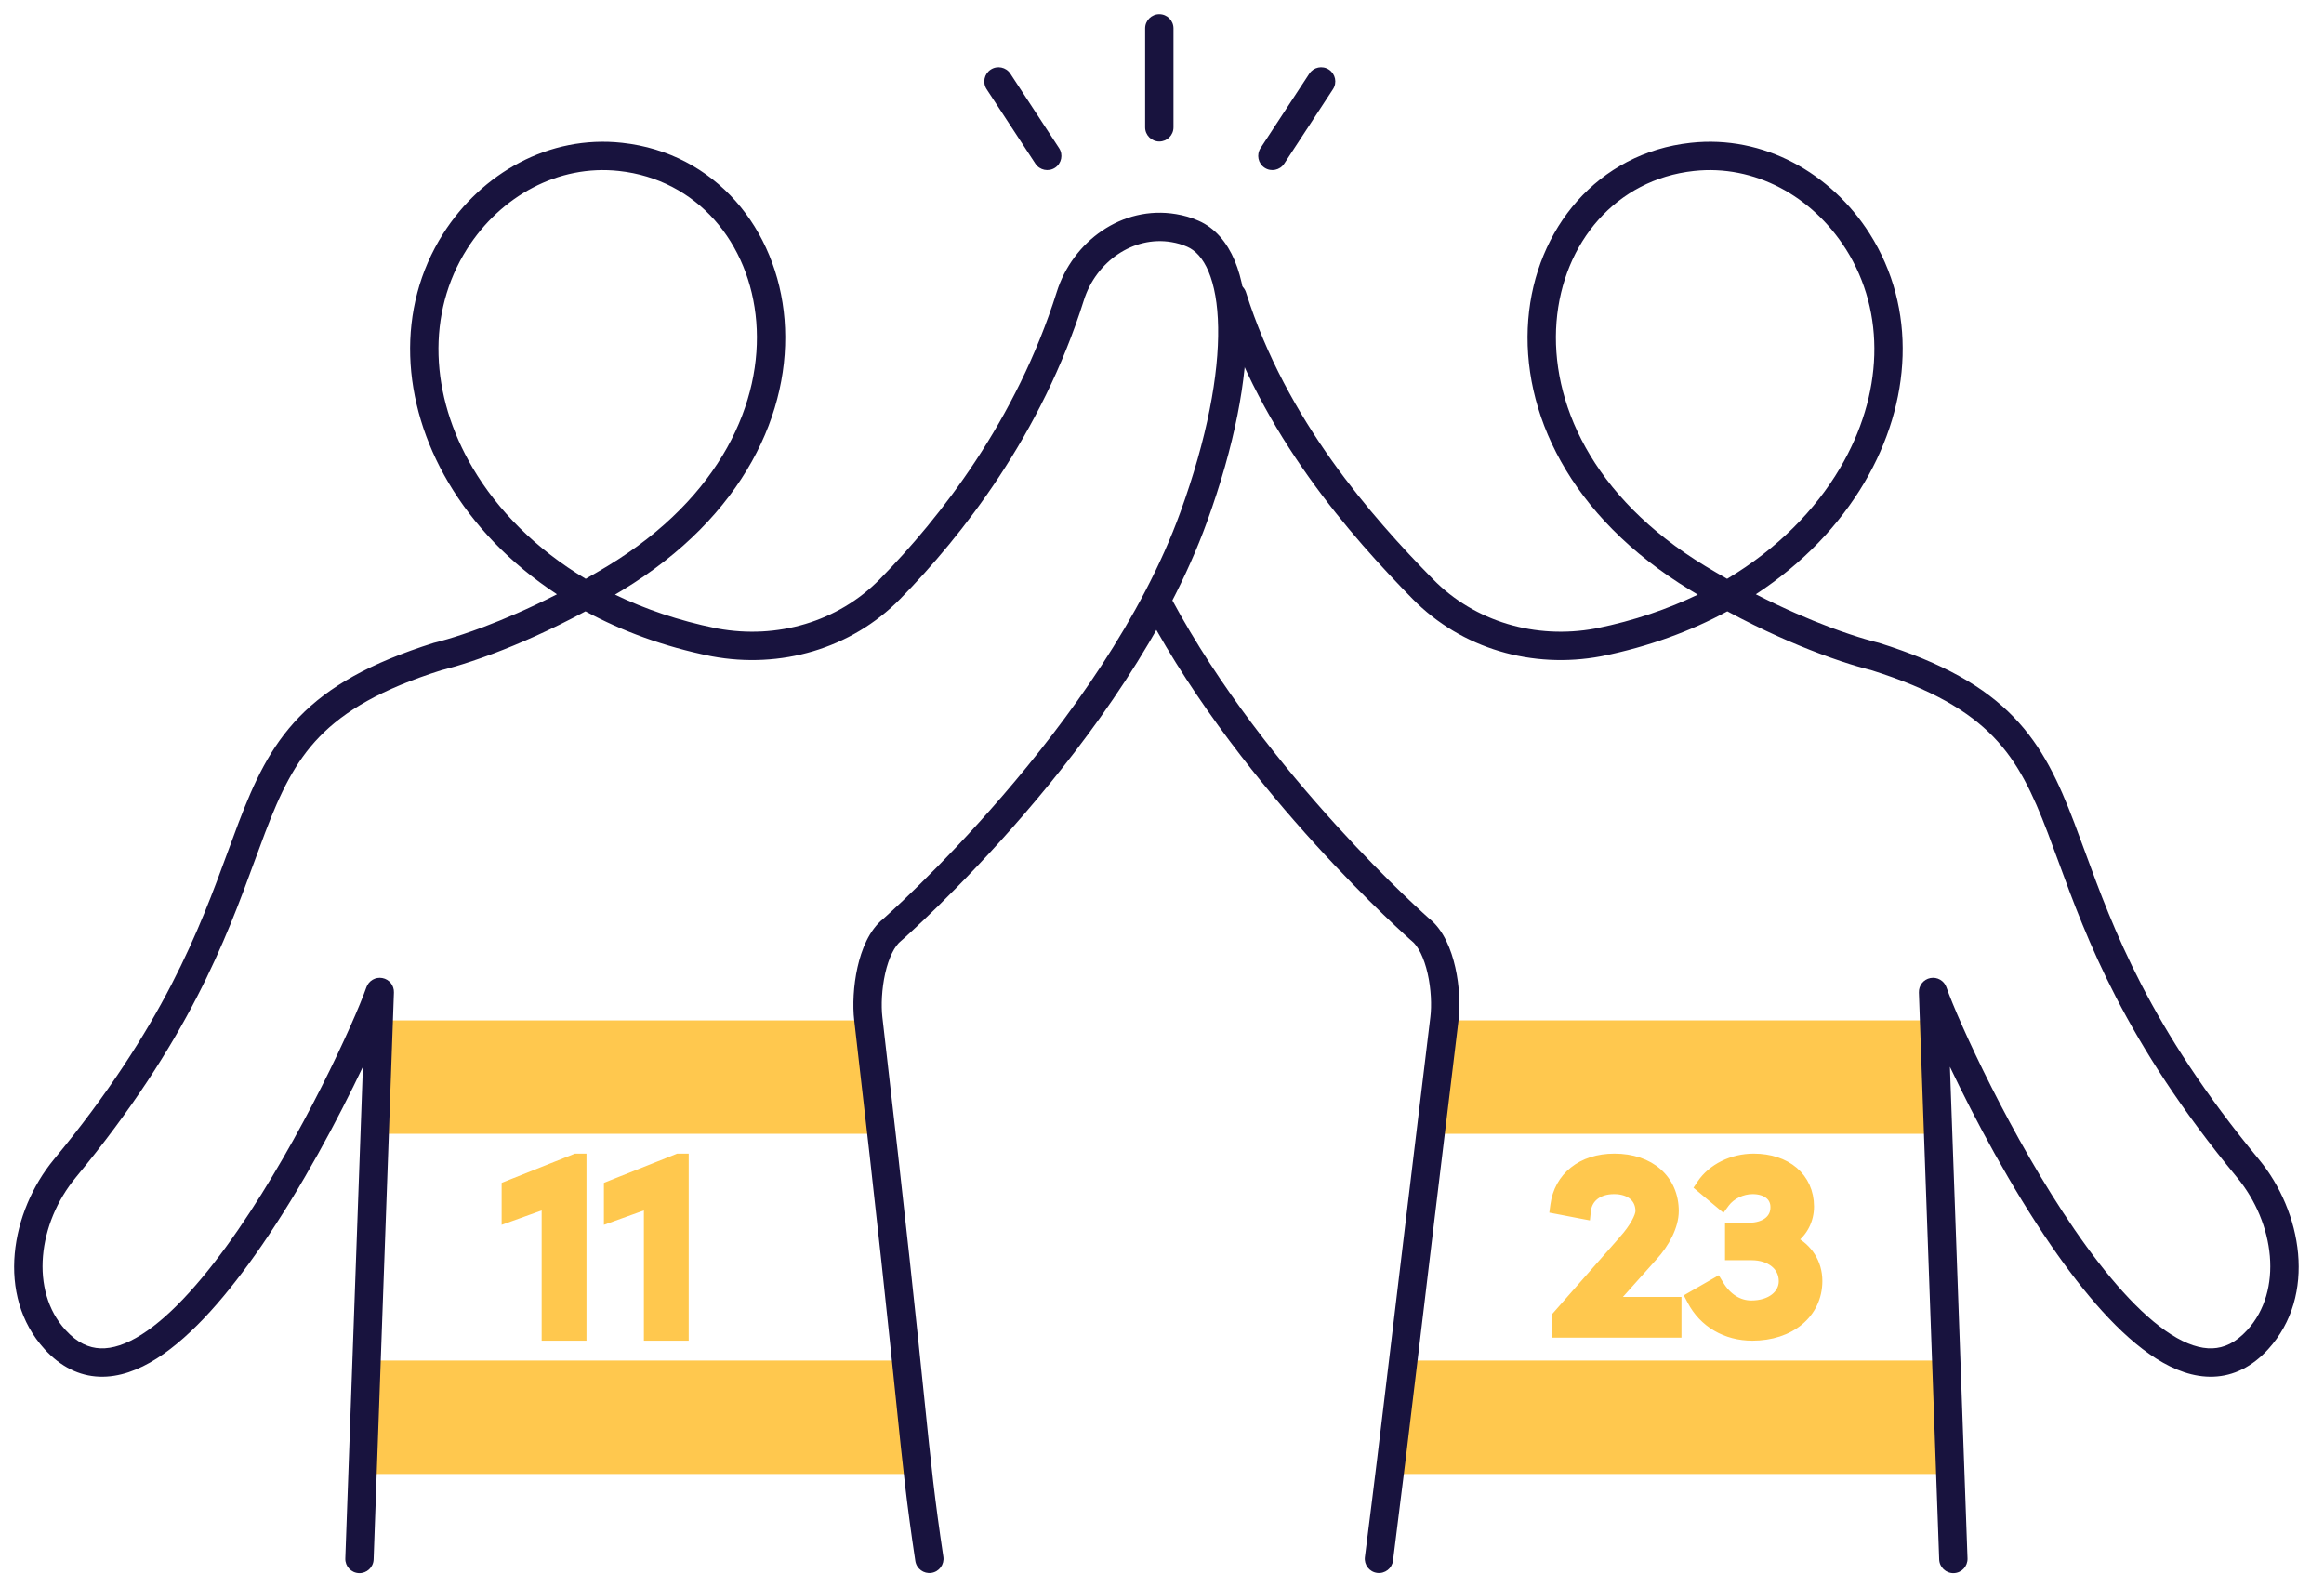
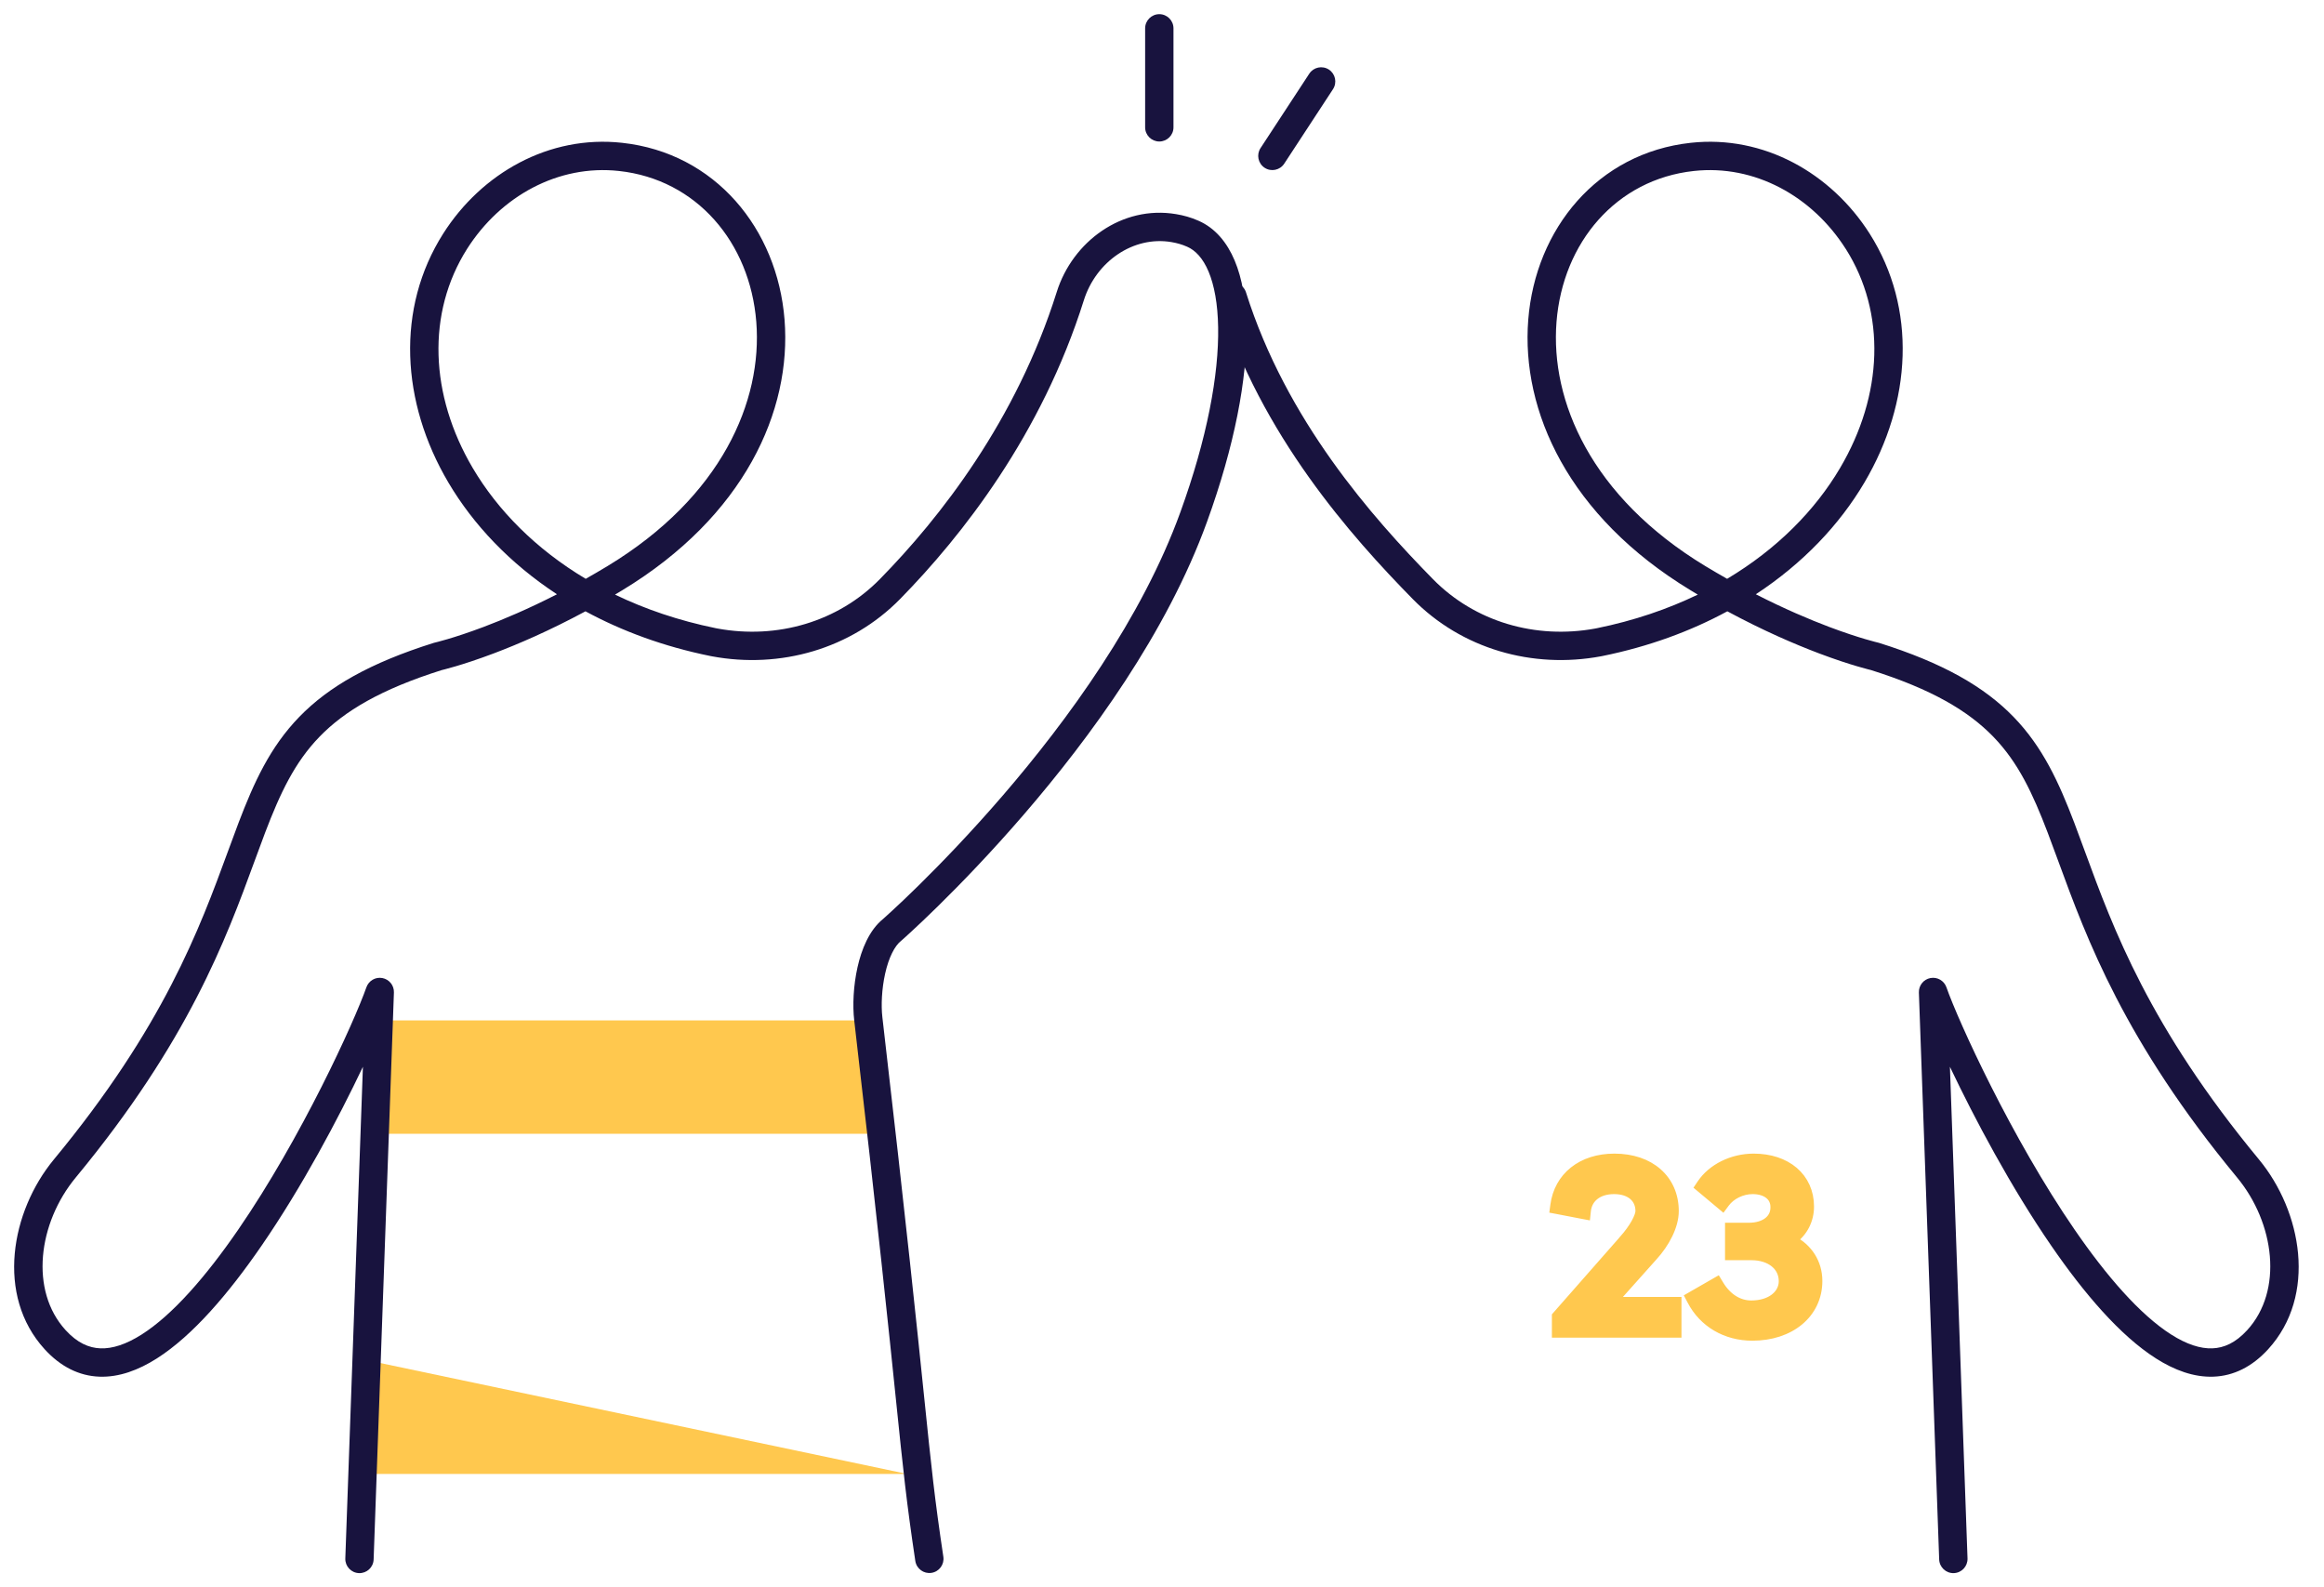
<svg xmlns="http://www.w3.org/2000/svg" width="82" height="56" viewBox="0 0 82 56" fill="none">
  <rect x="13" y="36" width="18" height="4" fill="#FFC84E" />
-   <path d="M50.5 36H68V40H50L50.5 36Z" fill="#FFC84E" />
-   <path d="M13 48H31.5L32 52H13V48Z" fill="#FFC84E" />
-   <path d="M17.945 41.794L17.85 41.832V41.934V42.785V42.999L18.051 42.927L19.262 42.491V47V47.15H19.412H20.393H20.543V47V41V40.85H20.393H20.343H20.314L20.287 40.861L17.945 41.794ZM21.552 41.794L21.458 41.832V41.934V42.785V42.999L21.658 42.927L22.869 42.491V47V47.15H23.019H24H24.15V47V41V40.85H24H23.95H23.921L23.895 40.861L21.552 41.794Z" fill="#FFC84E" stroke="#FFC84E" stroke-width="0.3" />
-   <path d="M50 48H68.5L69 52H49L50 48Z" fill="#FFC84E" />
+   <path d="M13 48L32 52H13V48Z" fill="#FFC84E" />
  <path d="M59.179 46.056V45.906H59.029H56.928L58.334 44.332C58.754 43.874 59.084 43.261 59.084 42.727C59.084 42.171 58.873 41.697 58.495 41.364C58.119 41.032 57.588 40.85 56.962 40.85C56.385 40.85 55.89 41.012 55.522 41.306C55.152 41.6 54.918 42.021 54.852 42.52L54.833 42.661L54.972 42.687L55.806 42.848L55.966 42.878L55.983 42.716C56.008 42.492 56.109 42.312 56.27 42.185C56.431 42.057 56.662 41.978 56.953 41.978C57.243 41.978 57.469 42.059 57.62 42.188C57.768 42.315 57.855 42.497 57.855 42.727C57.855 42.812 57.809 42.955 57.705 43.142C57.603 43.324 57.456 43.529 57.276 43.731L57.276 43.732L54.944 46.385L54.907 46.427V46.484V46.893V47.043H55.057H59.029H59.179V46.893V46.056ZM64.15 45.193C64.15 44.547 63.797 44.024 63.258 43.746C63.632 43.477 63.856 43.051 63.856 42.567C63.856 42.053 63.654 41.619 63.298 41.315C62.944 41.014 62.45 40.85 61.877 40.85C61.114 40.85 60.4 41.208 60.027 41.762L59.952 41.874L60.056 41.961L60.662 42.468L60.784 42.57L60.879 42.442C61.086 42.163 61.466 41.978 61.839 41.978C62.089 41.978 62.285 42.045 62.416 42.15C62.543 42.252 62.618 42.398 62.618 42.585L62.618 42.587C62.622 42.79 62.541 42.96 62.391 43.083C62.239 43.207 62.007 43.289 61.706 43.289H61.166H61.016V43.439V44.16V44.31H61.166H61.801C62.138 44.31 62.418 44.407 62.61 44.564C62.8 44.718 62.912 44.937 62.912 45.202C62.912 45.655 62.487 46.031 61.792 46.031C61.344 46.031 60.942 45.775 60.669 45.32L60.593 45.194L60.466 45.267L59.736 45.686L59.611 45.758L59.678 45.885C60.094 46.686 60.896 47.15 61.83 47.15C62.493 47.15 63.071 46.957 63.487 46.612C63.904 46.266 64.15 45.773 64.15 45.193Z" fill="#FFC84E" stroke="#FFC84E" stroke-width="0.3" />
  <path fill-rule="evenodd" clip-rule="evenodd" d="M15.636 8.245C16.995 6.106 19.375 4.757 21.947 5.038C25.239 5.395 27.427 8.074 27.682 11.277C27.938 14.495 26.261 18.216 21.954 20.826C21.869 20.877 21.784 20.928 21.7 20.978C22.759 21.489 23.946 21.895 25.253 22.162C25.276 22.166 25.294 22.169 25.305 22.172C25.311 22.173 25.316 22.174 25.32 22.175C27.421 22.561 29.567 21.94 31.047 20.43C33.169 18.268 35.859 14.834 37.287 10.299C37.843 8.525 39.589 7.232 41.499 7.555C41.759 7.598 42.026 7.671 42.288 7.788C42.876 8.045 43.294 8.551 43.563 9.19C43.831 9.827 43.966 10.624 43.981 11.534C44.011 13.355 43.562 15.725 42.588 18.41C41.169 22.326 38.466 26.02 36.14 28.719C34.974 30.072 33.896 31.183 33.109 31.957C32.715 32.344 32.394 32.647 32.17 32.853C32.058 32.957 31.971 33.036 31.911 33.09C31.881 33.117 31.858 33.137 31.842 33.151L31.824 33.167L31.82 33.171L31.818 33.173C31.818 33.173 31.817 33.173 31.488 32.797L31.818 33.173C31.811 33.179 31.803 33.185 31.796 33.191C31.567 33.371 31.359 33.779 31.232 34.346C31.11 34.891 31.086 35.475 31.133 35.881C31.979 43.172 32.363 46.907 32.612 49.328C32.862 51.759 32.976 52.867 33.285 54.922C33.326 55.195 33.138 55.45 32.865 55.491C32.592 55.532 32.337 55.344 32.296 55.071C31.985 53 31.868 51.867 31.615 49.404C31.364 46.968 30.979 43.23 30.14 35.997C30.079 35.472 30.111 34.775 30.256 34.127C30.395 33.506 30.664 32.816 31.167 32.414L31.178 32.404C31.192 32.391 31.214 32.372 31.242 32.346C31.299 32.295 31.383 32.219 31.491 32.119C31.708 31.919 32.022 31.623 32.408 31.244C33.18 30.485 34.238 29.394 35.383 28.066C37.679 25.402 40.29 21.817 41.648 18.07C42.596 15.456 43.009 13.211 42.981 11.55C42.968 10.72 42.844 10.059 42.642 9.579C42.44 9.101 42.175 8.83 41.887 8.704L41.884 8.703C41.709 8.625 41.524 8.573 41.333 8.541C39.99 8.314 38.672 9.224 38.241 10.598C36.75 15.334 33.949 18.9 31.761 21.131C30.028 22.898 27.531 23.604 25.12 23.155C25.112 23.154 25.104 23.152 25.096 23.15C25.09 23.149 25.084 23.148 25.078 23.147C23.428 22.813 21.95 22.268 20.658 21.567C19.391 22.25 18.279 22.728 17.421 23.052C16.85 23.267 16.392 23.415 16.074 23.508C15.914 23.555 15.79 23.589 15.705 23.611C15.662 23.622 15.629 23.63 15.606 23.636L15.589 23.64C13.437 24.317 12.152 25.087 11.276 25.99C10.394 26.899 9.885 27.985 9.35 29.387C9.228 29.709 9.105 30.044 8.977 30.394C7.979 33.117 6.656 36.727 2.672 41.543C1.342 43.152 1.041 45.532 2.315 46.927C2.728 47.38 3.14 47.555 3.544 47.57C3.965 47.586 4.45 47.43 4.995 47.084C6.095 46.386 7.275 45.024 8.4 43.39C10.639 40.137 12.504 36.039 12.928 34.832C13.01 34.598 13.25 34.46 13.492 34.506C13.735 34.552 13.908 34.768 13.899 35.015L13.183 55.018C13.174 55.294 12.942 55.51 12.666 55.5C12.39 55.49 12.174 55.258 12.184 54.982L12.805 37.636C11.935 39.467 10.655 41.878 9.223 43.957C8.083 45.613 6.809 47.117 5.531 47.928C4.887 48.337 4.202 48.595 3.507 48.569C2.794 48.543 2.141 48.22 1.576 47.602C-0.159 45.702 0.388 42.737 1.901 40.906C5.773 36.225 7.047 32.751 8.039 30.047C8.168 29.696 8.292 29.358 8.416 29.031C8.96 27.605 9.527 26.357 10.558 25.294C11.591 24.228 13.05 23.389 15.307 22.68C15.32 22.676 15.333 22.673 15.346 22.67L15.351 22.669L15.37 22.664C15.388 22.66 15.416 22.653 15.454 22.643C15.529 22.623 15.643 22.593 15.791 22.549C16.087 22.462 16.522 22.322 17.067 22.117C17.768 21.852 18.649 21.479 19.652 20.966C17.991 19.876 16.7 18.512 15.821 17.024C14.145 14.186 13.967 10.877 15.636 8.245ZM20.666 20.421C20.917 20.279 21.174 20.129 21.436 19.971C25.468 17.527 26.907 14.144 26.685 11.356C26.462 8.554 24.58 6.329 21.839 6.032C19.698 5.798 17.665 6.917 16.48 8.781C15.049 11.038 15.16 13.937 16.682 16.515C17.557 17.996 18.897 19.365 20.666 20.421Z" fill="#18133E" />
-   <path fill-rule="evenodd" clip-rule="evenodd" d="M40.668 20.941C40.911 20.811 41.215 20.902 41.346 21.145C43.014 24.248 45.287 27.068 47.151 29.118C48.082 30.142 48.907 30.97 49.499 31.541C49.795 31.826 50.033 32.048 50.196 32.197C50.277 32.272 50.34 32.328 50.382 32.366L50.429 32.409L50.435 32.414C50.937 32.815 51.208 33.505 51.348 34.126C51.495 34.774 51.527 35.472 51.462 36C50.746 41.903 50.333 45.353 50.045 47.765C49.668 50.913 49.503 52.295 49.151 55.06C49.116 55.334 48.865 55.527 48.592 55.492C48.318 55.458 48.124 55.207 48.159 54.933C48.511 52.171 48.675 50.794 49.051 47.651C49.34 45.24 49.752 41.79 50.469 35.879C50.519 35.475 50.496 34.892 50.373 34.347C50.245 33.781 50.036 33.371 49.806 33.191C49.798 33.185 49.791 33.179 49.784 33.173L50.114 32.797C49.784 33.173 49.784 33.173 49.784 33.173L49.779 33.169L49.766 33.157L49.714 33.111C49.669 33.071 49.604 33.011 49.52 32.934C49.351 32.779 49.108 32.552 48.805 32.261C48.2 31.677 47.359 30.833 46.412 29.791C44.519 27.71 42.188 24.822 40.465 21.618C40.334 21.375 40.425 21.072 40.668 20.941Z" fill="#18133E" />
  <path fill-rule="evenodd" clip-rule="evenodd" d="M65.125 8.781C63.941 6.917 61.907 5.798 59.767 6.032L59.767 6.032C57.026 6.329 55.143 8.554 54.92 11.356C54.699 14.144 56.137 17.527 60.17 19.971C60.432 20.129 60.689 20.279 60.94 20.421C62.709 19.365 64.049 17.996 64.923 16.515C66.446 13.937 66.556 11.039 65.126 8.781M61.953 20.966C63.615 19.876 64.906 18.512 65.784 17.024C67.46 14.186 67.639 10.878 65.97 8.245L65.97 8.245C64.61 6.106 62.23 4.757 59.659 5.038C56.367 5.395 54.178 8.074 53.923 11.277C53.667 14.495 55.344 18.216 59.652 20.826L59.652 20.826C59.737 20.877 59.821 20.928 59.905 20.978C58.846 21.489 57.66 21.895 56.352 22.162C56.329 22.166 56.311 22.169 56.3 22.172C56.295 22.173 56.29 22.174 56.286 22.175C54.185 22.561 52.039 21.94 50.558 20.43L50.558 20.43C48.416 18.246 45.387 14.831 43.964 10.316C43.881 10.053 43.601 9.906 43.337 9.989C43.074 10.072 42.928 10.353 43.011 10.617C44.507 15.367 47.678 18.922 49.844 21.131C51.578 22.898 54.074 23.604 56.486 23.155C56.494 23.154 56.502 23.152 56.51 23.15C56.516 23.149 56.522 23.148 56.528 23.147C58.177 22.813 59.655 22.268 60.947 21.567C62.215 22.25 63.327 22.728 64.185 23.052C64.755 23.267 65.214 23.415 65.532 23.508C65.691 23.555 65.815 23.589 65.901 23.611C65.944 23.622 65.977 23.63 66 23.636L66.016 23.64C68.168 24.317 69.454 25.087 70.33 25.99C71.211 26.899 71.72 27.985 72.255 29.387C72.378 29.709 72.501 30.044 72.629 30.394C73.627 33.117 74.95 36.727 78.934 41.543C80.264 43.153 80.565 45.532 79.291 46.927L79.291 46.927C78.877 47.38 78.466 47.555 78.062 47.57C77.64 47.586 77.156 47.43 76.611 47.084C75.511 46.386 74.331 45.024 73.206 43.39C70.967 40.137 69.102 36.039 68.678 34.832C68.596 34.598 68.356 34.46 68.113 34.506C67.87 34.552 67.698 34.768 67.706 35.015L68.422 55.018C68.432 55.294 68.664 55.51 68.94 55.5C69.216 55.49 69.431 55.258 69.422 54.982L68.801 37.636C69.671 39.467 70.951 41.878 72.382 43.957C73.522 45.613 74.797 47.117 76.075 47.928C76.718 48.337 77.404 48.595 78.099 48.569C78.812 48.543 79.464 48.22 80.029 47.602C81.764 45.702 81.218 42.737 79.705 40.906L79.705 40.906C75.832 36.225 74.558 32.751 73.567 30.047C73.438 29.696 73.314 29.358 73.19 29.031C72.646 27.605 72.078 26.357 71.048 25.294C70.014 24.228 68.556 23.389 66.298 22.68C66.285 22.676 66.272 22.673 66.259 22.67L66.259 22.67L66.259 22.67L66.255 22.669L66.236 22.664C66.217 22.66 66.189 22.653 66.152 22.643C66.077 22.623 65.963 22.593 65.815 22.549C65.519 22.462 65.084 22.322 64.538 22.117C63.838 21.852 62.957 21.479 61.953 20.966Z" fill="#18133E" />
-   <path fill-rule="evenodd" clip-rule="evenodd" d="M34.957 2.455C35.188 2.304 35.498 2.368 35.649 2.599L37.369 5.226C37.52 5.457 37.456 5.767 37.225 5.919C36.994 6.07 36.684 6.005 36.532 5.774L34.812 3.147C34.661 2.916 34.726 2.606 34.957 2.455Z" fill="#18133E" />
  <path fill-rule="evenodd" clip-rule="evenodd" d="M46.889 2.455C47.12 2.606 47.184 2.916 47.033 3.147L45.313 5.774C45.162 6.005 44.852 6.07 44.621 5.919C44.39 5.767 44.325 5.457 44.476 5.226L46.197 2.599C46.348 2.368 46.658 2.304 46.889 2.455Z" fill="#18133E" />
  <path fill-rule="evenodd" clip-rule="evenodd" d="M40.905 0.5C41.181 0.5 41.405 0.724 41.405 1V4.492C41.405 4.769 41.181 4.992 40.905 4.992C40.629 4.992 40.405 4.769 40.405 4.492V1C40.405 0.724 40.629 0.5 40.905 0.5Z" fill="#18133E" />
</svg>